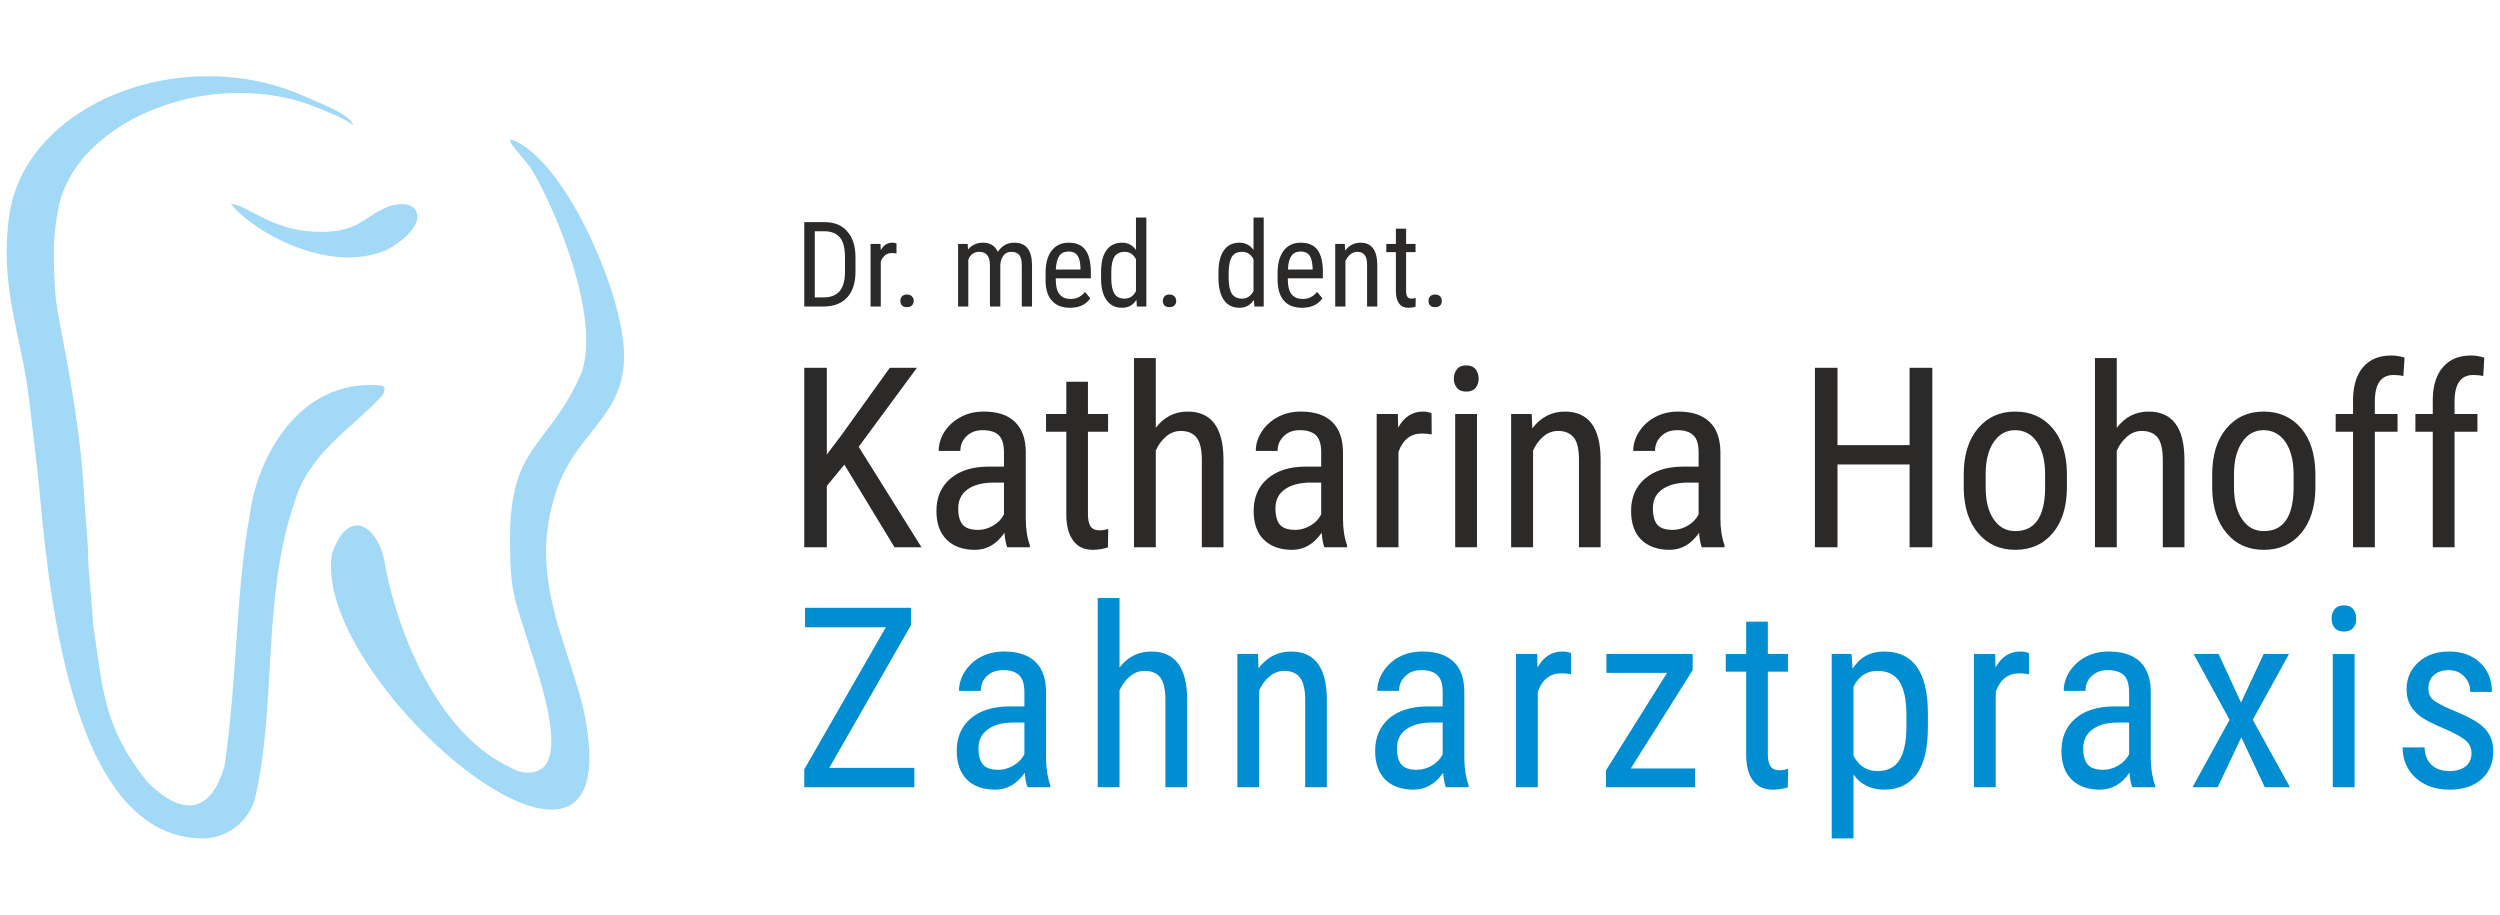
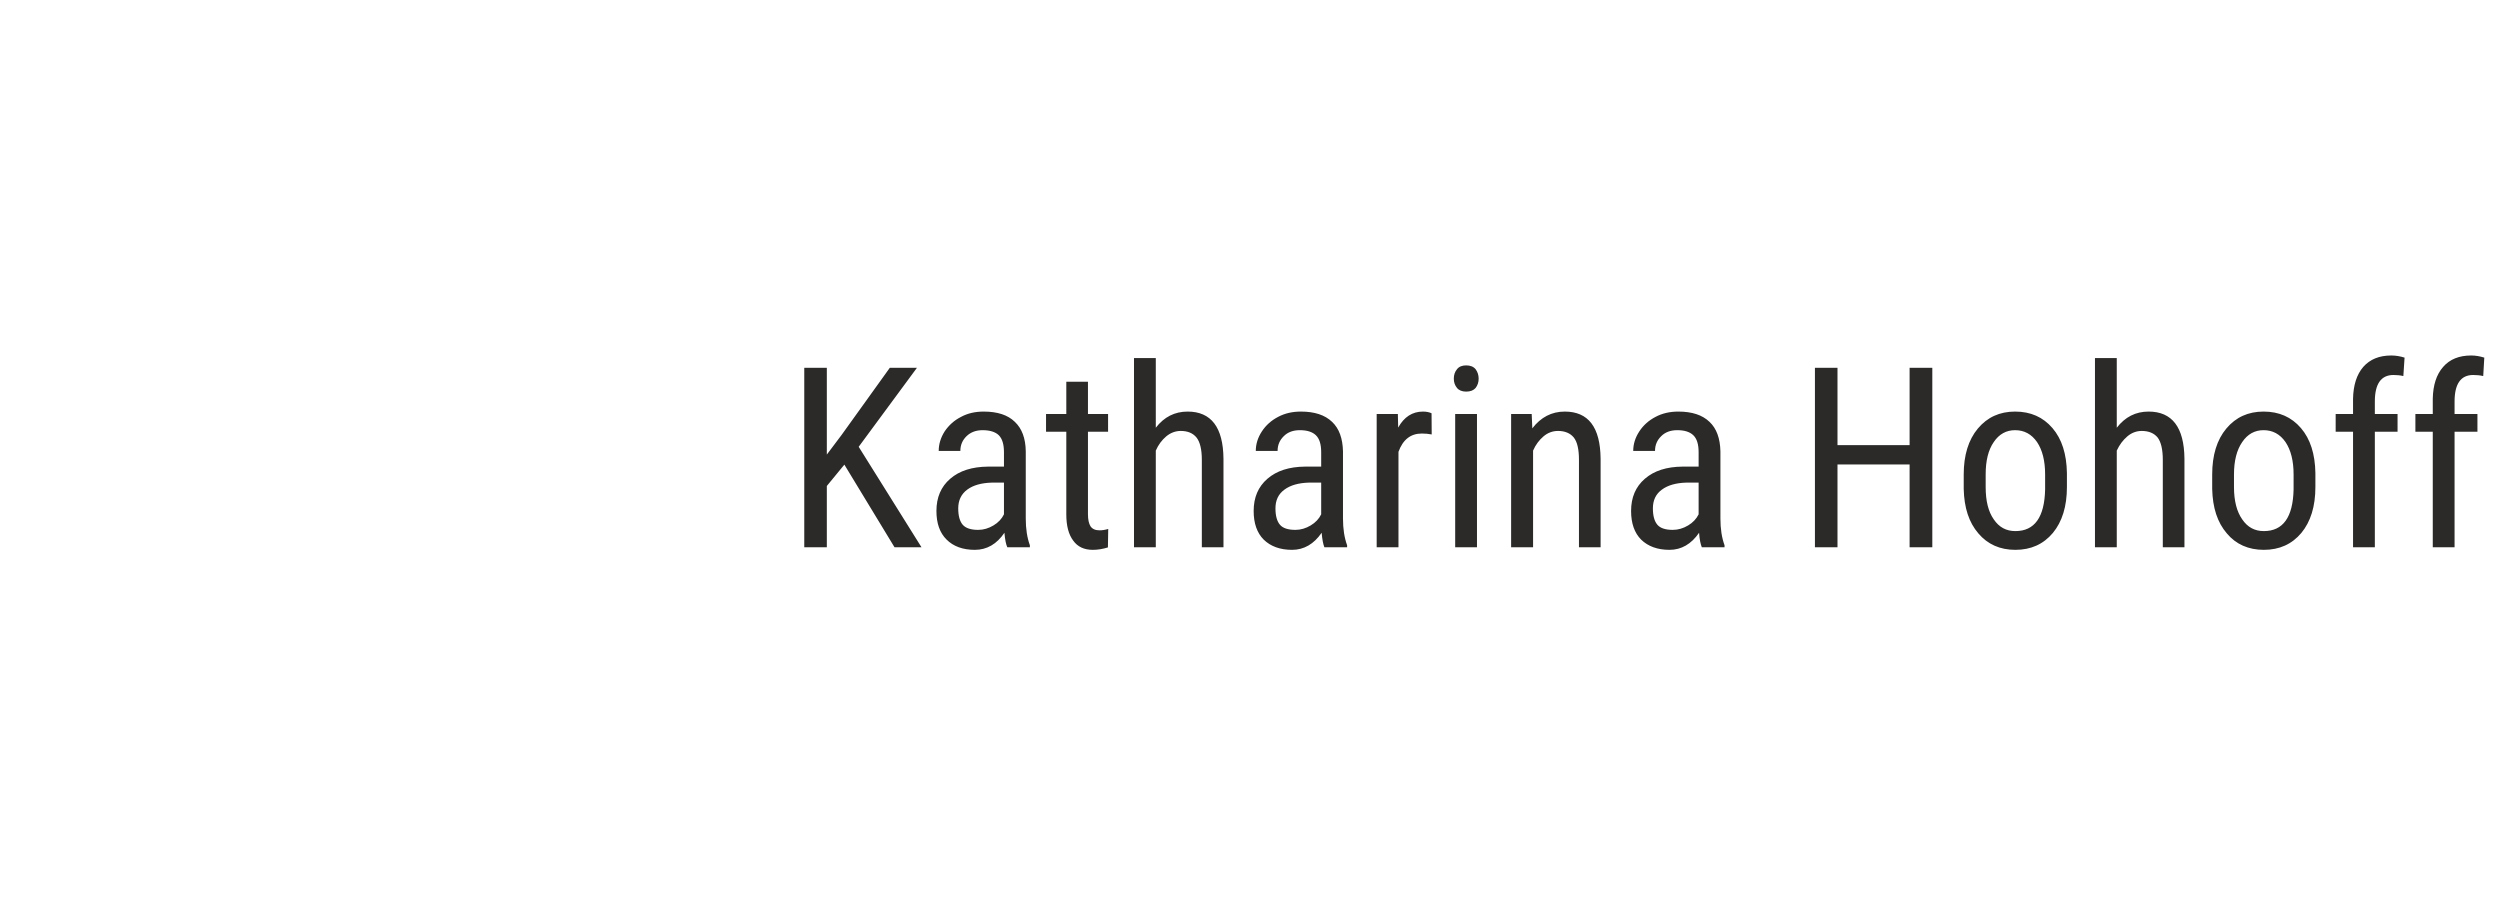
<svg xmlns="http://www.w3.org/2000/svg" xml:space="preserve" width="164px" height="60px" version="1.1" style="shape-rendering:geometricPrecision; text-rendering:geometricPrecision; image-rendering:optimizeQuality; fill-rule:evenodd; clip-rule:evenodd" viewBox="0 0 164 60">
  <defs>
    <style type="text/css">
   
    .fil2 {fill:#A2D9F7}
    .fil1 {fill:#2B2A29;fill-rule:nonzero}
    .fil0 {fill:#008DD2;fill-rule:nonzero}
   
  </style>
  </defs>
  <g id="Ebene_x0020_1">
    <g id="_2176279821344">
-       <path class="fil0" d="M54.4 50.37l5.58 0 0 1.27 -7.22 0 0 -1.17 5.35 -9.32 -5.3 0 0 -1.28 6.95 0 0 1.14 -5.36 9.36zm13.01 1.27c-0.09,-0.19 -0.15,-0.5 -0.19,-0.95 -0.5,0.74 -1.15,1.11 -1.94,1.11 -0.79,0 -1.41,-0.22 -1.85,-0.66 -0.44,-0.45 -0.67,-1.07 -0.67,-1.88 0,-0.89 0.3,-1.59 0.91,-2.12 0.6,-0.52 1.43,-0.78 2.48,-0.8l1.05 0 0 -0.93c0,-0.52 -0.12,-0.9 -0.35,-1.12 -0.23,-0.22 -0.58,-0.33 -1.06,-0.33 -0.43,0 -0.78,0.13 -1.05,0.39 -0.27,0.25 -0.4,0.58 -0.4,0.97l-1.43 0c0,-0.44 0.13,-0.87 0.39,-1.28 0.27,-0.4 0.62,-0.73 1.07,-0.96 0.45,-0.23 0.95,-0.34 1.49,-0.34 0.9,0 1.58,0.22 2.05,0.66 0.46,0.45 0.7,1.09 0.71,1.95l0 4.41c0.01,0.67 0.1,1.25 0.28,1.75l0 0.13 -1.49 0zm-1.91 -1.14c0.35,0 0.68,-0.1 1,-0.29 0.32,-0.19 0.55,-0.44 0.7,-0.73l0 -2.08 -0.81 0c-0.68,0.01 -1.21,0.17 -1.61,0.46 -0.39,0.29 -0.59,0.7 -0.59,1.23 0,0.49 0.1,0.85 0.3,1.07 0.2,0.23 0.54,0.34 1.01,0.34zm7.94 -6.71c0.54,-0.7 1.24,-1.05 2.08,-1.05 1.55,0 2.33,1.03 2.36,3.09l0 5.81 -1.43 0 0 -5.74c0,-0.68 -0.11,-1.17 -0.34,-1.46 -0.23,-0.29 -0.57,-0.43 -1.03,-0.43 -0.36,0 -0.67,0.12 -0.96,0.36 -0.28,0.23 -0.51,0.54 -0.68,0.92l0 6.35 -1.43 0 0 -12.41 1.43 0 0 4.56zm9.08 -0.89l0.04 0.94c0.56,-0.74 1.27,-1.1 2.13,-1.1 1.54,0 2.33,1.03 2.35,3.09l0 5.81 -1.42 0 0 -5.74c0,-0.68 -0.12,-1.17 -0.35,-1.46 -0.23,-0.29 -0.57,-0.43 -1.03,-0.43 -0.35,0 -0.67,0.12 -0.95,0.36 -0.29,0.23 -0.52,0.54 -0.69,0.92l0 6.35 -1.43 0 0 -8.74 1.35 0zm12.33 8.74c-0.08,-0.19 -0.14,-0.5 -0.18,-0.95 -0.51,0.74 -1.16,1.11 -1.94,1.11 -0.79,0 -1.41,-0.22 -1.86,-0.66 -0.44,-0.45 -0.66,-1.07 -0.66,-1.88 0,-0.89 0.3,-1.59 0.9,-2.12 0.6,-0.52 1.43,-0.78 2.48,-0.8l1.05 0 0 -0.93c0,-0.52 -0.11,-0.9 -0.35,-1.12 -0.23,-0.22 -0.58,-0.33 -1.05,-0.33 -0.44,0 -0.79,0.13 -1.05,0.39 -0.27,0.25 -0.41,0.58 -0.41,0.97l-1.43 0c0,-0.44 0.14,-0.87 0.4,-1.28 0.26,-0.4 0.62,-0.73 1.06,-0.96 0.45,-0.23 0.95,-0.34 1.5,-0.34 0.89,0 1.57,0.22 2.04,0.66 0.47,0.45 0.7,1.09 0.71,1.95l0 4.41c0.01,0.67 0.1,1.25 0.28,1.75l0 0.13 -1.49 0zm-1.9 -1.14c0.34,0 0.68,-0.1 1,-0.29 0.32,-0.19 0.55,-0.44 0.69,-0.73l0 -2.08 -0.81 0c-0.68,0.01 -1.21,0.17 -1.61,0.46 -0.39,0.29 -0.58,0.7 -0.58,1.23 0,0.49 0.1,0.85 0.3,1.07 0.19,0.23 0.53,0.34 1.01,0.34zm10.11 -6.27c-0.2,-0.04 -0.41,-0.06 -0.64,-0.06 -0.74,0 -1.25,0.41 -1.54,1.21l0 6.26 -1.43 0 0 -8.74 1.39 0 0.02 0.89c0.39,-0.7 0.93,-1.05 1.63,-1.05 0.23,0 0.41,0.03 0.57,0.11l0 1.38zm3.92 6.18l4.22 0 0 1.23 -5.85 0 0 -1.1 4.01 -6.4 -3.98 0 0 -1.24 5.66 0 0 1.06 -4.06 6.45zm8.99 -9.63l0 2.12 1.32 0 0 1.16 -1.32 0 0 5.42c0,0.34 0.06,0.61 0.17,0.78 0.11,0.18 0.31,0.27 0.58,0.27 0.19,0 0.38,-0.03 0.58,-0.1l-0.02 1.22c-0.32,0.1 -0.66,0.15 -1,0.15 -0.56,0 -0.99,-0.2 -1.29,-0.6 -0.3,-0.4 -0.44,-0.98 -0.44,-1.71l0 -5.43 -1.34 0 0 -1.16 1.34 0 0 -2.12 1.42 0zm10.5 6.91c0,1.38 -0.24,2.42 -0.74,3.1 -0.5,0.68 -1.21,1.01 -2.11,1.01 -0.88,0 -1.56,-0.33 -2.03,-0.99l0 4.19 -1.43 0 0 -12.1 1.3 0 0.07 0.97c0.48,-0.76 1.17,-1.13 2.06,-1.13 0.96,0 1.68,0.33 2.15,1 0.48,0.67 0.72,1.67 0.73,3l0 0.95zm-1.41 -0.81c0,-0.98 -0.16,-1.71 -0.46,-2.17 -0.3,-0.47 -0.79,-0.7 -1.45,-0.7 -0.69,0 -1.21,0.34 -1.56,1.03l0 4.54c0.35,0.67 0.87,1 1.57,1 0.65,0 1.13,-0.23 1.43,-0.7 0.3,-0.46 0.46,-1.18 0.47,-2.13l0 -0.87zm8.04 -2.65c-0.19,-0.04 -0.41,-0.06 -0.64,-0.06 -0.74,0 -1.25,0.41 -1.54,1.21l0 6.26 -1.43 0 0 -8.74 1.39 0 0.03 0.89c0.38,-0.7 0.92,-1.05 1.62,-1.05 0.23,0 0.41,0.03 0.57,0.11l0 1.38zm6.78 7.41c-0.09,-0.19 -0.15,-0.5 -0.19,-0.95 -0.5,0.74 -1.15,1.11 -1.94,1.11 -0.79,0 -1.41,-0.22 -1.85,-0.66 -0.45,-0.45 -0.67,-1.07 -0.67,-1.88 0,-0.89 0.3,-1.59 0.91,-2.12 0.6,-0.52 1.43,-0.78 2.48,-0.8l1.05 0 0 -0.93c0,-0.52 -0.12,-0.9 -0.35,-1.12 -0.23,-0.22 -0.59,-0.33 -1.06,-0.33 -0.43,0 -0.78,0.13 -1.05,0.39 -0.27,0.25 -0.4,0.58 -0.4,0.97l-1.43 0c0,-0.44 0.13,-0.87 0.39,-1.28 0.27,-0.4 0.62,-0.73 1.07,-0.96 0.45,-0.23 0.95,-0.34 1.49,-0.34 0.9,0 1.58,0.22 2.05,0.66 0.46,0.45 0.7,1.09 0.71,1.95l0 4.41c0.01,0.67 0.1,1.25 0.28,1.75l0 0.13 -1.49 0zm-1.91 -1.14c0.35,0 0.68,-0.1 1,-0.29 0.32,-0.19 0.55,-0.44 0.7,-0.73l0 -2.08 -0.81 0c-0.68,0.01 -1.22,0.17 -1.61,0.46 -0.39,0.29 -0.59,0.7 -0.59,1.23 0,0.49 0.1,0.85 0.3,1.07 0.2,0.23 0.54,0.34 1.01,0.34zm9.04 -4.41l1.49 -3.19 1.66 0 -2.38 4.32 2.44 4.42 -1.65 0 -1.54 -3.27 -1.55 3.27 -1.65 0 2.43 -4.42 -2.36 -4.32 1.64 0 1.47 3.19zm7.45 5.55l-1.43 0 0 -8.74 1.43 0 0 8.74zm0.11 -11.06c0,0.24 -0.06,0.44 -0.2,0.61 -0.14,0.16 -0.34,0.24 -0.61,0.24 -0.27,0 -0.47,-0.08 -0.61,-0.24 -0.13,-0.17 -0.2,-0.37 -0.2,-0.61 0,-0.25 0.07,-0.45 0.2,-0.62 0.14,-0.17 0.34,-0.25 0.61,-0.25 0.27,0 0.47,0.08 0.61,0.25 0.13,0.17 0.2,0.38 0.2,0.62zm7.56 8.82c0,-0.3 -0.11,-0.57 -0.34,-0.79 -0.24,-0.22 -0.68,-0.48 -1.35,-0.77 -0.77,-0.32 -1.31,-0.59 -1.63,-0.82 -0.31,-0.23 -0.54,-0.48 -0.7,-0.77 -0.16,-0.29 -0.24,-0.63 -0.24,-1.03 0,-0.71 0.26,-1.31 0.78,-1.78 0.52,-0.47 1.19,-0.7 2,-0.7 0.85,0 1.53,0.24 2.05,0.74 0.52,0.49 0.77,1.13 0.77,1.91l-1.42 0c0,-0.4 -0.13,-0.73 -0.39,-1.01 -0.27,-0.28 -0.61,-0.42 -1.01,-0.42 -0.42,0 -0.75,0.11 -0.99,0.33 -0.24,0.21 -0.36,0.51 -0.36,0.87 0,0.29 0.08,0.52 0.26,0.7 0.17,0.18 0.6,0.41 1.26,0.7 1.06,0.42 1.79,0.82 2.17,1.22 0.38,0.4 0.57,0.9 0.57,1.51 0,0.76 -0.26,1.37 -0.78,1.83 -0.52,0.46 -1.22,0.68 -2.1,0.68 -0.91,0 -1.65,-0.26 -2.22,-0.78 -0.56,-0.52 -0.85,-1.18 -0.85,-1.99l1.44 0c0.02,0.49 0.17,0.87 0.45,1.14 0.28,0.27 0.67,0.41 1.18,0.41 0.47,0 0.83,-0.11 1.08,-0.32 0.25,-0.21 0.37,-0.5 0.37,-0.86z" />
-       <path class="fil1" d="M52.76 20.11l0 -5.54 1.32 0c0.64,0 1.15,0.2 1.5,0.61 0.36,0.4 0.54,0.97 0.54,1.71l0 0.92c0,0.74 -0.18,1.3 -0.54,1.7 -0.37,0.4 -0.89,0.6 -1.58,0.6l-1.24 0zm0.69 -4.94l0 4.34 0.56 0c0.49,0 0.85,-0.14 1.08,-0.42 0.22,-0.28 0.34,-0.69 0.34,-1.24l0 -0.99c0,-0.58 -0.11,-1.01 -0.33,-1.28 -0.23,-0.27 -0.57,-0.41 -1.02,-0.41l-0.63 0zm5.36 1.46c-0.09,-0.02 -0.19,-0.03 -0.3,-0.03 -0.35,0 -0.59,0.19 -0.73,0.57l0 2.94 -0.67 0 0 -4.11 0.65 0 0.02 0.41c0.18,-0.33 0.43,-0.49 0.76,-0.49 0.11,0 0.2,0.02 0.27,0.05l0 0.66zm0.25 3.11c0,-0.12 0.04,-0.22 0.11,-0.3 0.07,-0.08 0.18,-0.12 0.32,-0.12 0.15,0 0.26,0.04 0.33,0.12 0.08,0.08 0.12,0.18 0.12,0.3 0,0.12 -0.04,0.22 -0.12,0.3 -0.07,0.07 -0.18,0.11 -0.33,0.11 -0.14,0 -0.25,-0.04 -0.32,-0.11 -0.07,-0.08 -0.11,-0.18 -0.11,-0.3zm4.42 -3.74l0.02 0.37c0.25,-0.3 0.58,-0.45 0.99,-0.45 0.46,0 0.78,0.2 0.97,0.6 0.26,-0.4 0.62,-0.6 1.08,-0.6 0.76,0 1.14,0.47 1.16,1.42l0 2.77 -0.67 0 0 -2.71c0,-0.29 -0.05,-0.52 -0.16,-0.66 -0.11,-0.15 -0.28,-0.22 -0.54,-0.22 -0.2,0 -0.37,0.08 -0.49,0.23 -0.13,0.16 -0.2,0.36 -0.22,0.61l0 2.75 -0.68 0 0 -2.73c-0.01,-0.58 -0.24,-0.86 -0.7,-0.86 -0.34,0 -0.58,0.17 -0.72,0.51l0 3.08 -0.67 0 0 -4.11 0.63 0zm6.71 4.19c-0.51,0 -0.91,-0.15 -1.18,-0.46 -0.28,-0.3 -0.42,-0.75 -0.42,-1.34l0 -0.5c0,-0.62 0.13,-1.1 0.4,-1.45 0.27,-0.35 0.64,-0.52 1.12,-0.52 0.48,0 0.84,0.15 1.08,0.46 0.24,0.31 0.36,0.79 0.37,1.44l0 0.44 -2.3 0 0 0.09c0,0.44 0.08,0.76 0.25,0.96 0.17,0.2 0.4,0.3 0.72,0.3 0.19,0 0.37,-0.03 0.52,-0.11 0.15,-0.07 0.29,-0.19 0.43,-0.35l0.34 0.42c-0.29,0.42 -0.73,0.62 -1.33,0.62zm-0.08 -3.69c-0.28,0 -0.48,0.09 -0.62,0.28 -0.13,0.2 -0.21,0.5 -0.23,0.9l1.62 0 0 -0.09c-0.01,-0.39 -0.08,-0.67 -0.21,-0.84 -0.12,-0.17 -0.31,-0.25 -0.56,-0.25zm2.12 1.37c0,-0.64 0.11,-1.12 0.35,-1.45 0.24,-0.33 0.58,-0.5 1.02,-0.5 0.4,0 0.7,0.16 0.92,0.48l0 -2.13 0.68 0 0 5.84 -0.62 0 -0.03 -0.44c-0.22,0.35 -0.54,0.52 -0.95,0.52 -0.43,0 -0.76,-0.16 -1,-0.49 -0.25,-0.34 -0.37,-0.8 -0.37,-1.41l0 -0.42zm0.67 0.38c0,0.46 0.07,0.8 0.21,1.02 0.13,0.21 0.36,0.32 0.66,0.32 0.34,0 0.59,-0.17 0.75,-0.5l0 -2.08c-0.17,-0.33 -0.42,-0.49 -0.74,-0.49 -0.31,0 -0.53,0.11 -0.67,0.32 -0.14,0.22 -0.21,0.55 -0.21,1l0 0.41zm3.38 1.49c0,-0.12 0.04,-0.22 0.11,-0.3 0.07,-0.08 0.18,-0.12 0.32,-0.12 0.15,0 0.26,0.04 0.33,0.12 0.08,0.08 0.12,0.18 0.12,0.3 0,0.12 -0.04,0.22 -0.12,0.3 -0.07,0.07 -0.18,0.11 -0.33,0.11 -0.14,0 -0.25,-0.04 -0.32,-0.11 -0.07,-0.08 -0.11,-0.18 -0.11,-0.3zm3.65 -1.87c0,-0.64 0.12,-1.12 0.36,-1.45 0.23,-0.33 0.57,-0.5 1.02,-0.5 0.39,0 0.7,0.16 0.92,0.48l0 -2.13 0.67 0 0 5.84 -0.61 0 -0.04 -0.44c-0.22,0.35 -0.53,0.52 -0.95,0.52 -0.42,0 -0.76,-0.16 -1,-0.49 -0.24,-0.34 -0.36,-0.8 -0.37,-1.41l0 -0.42zm0.67 0.38c0,0.46 0.07,0.8 0.21,1.02 0.14,0.21 0.36,0.32 0.67,0.32 0.33,0 0.58,-0.17 0.75,-0.5l0 -2.08c-0.17,-0.33 -0.42,-0.49 -0.75,-0.49 -0.31,0 -0.53,0.11 -0.67,0.32 -0.13,0.22 -0.2,0.55 -0.21,1l0 0.41zm4.81 1.94c-0.51,0 -0.91,-0.15 -1.18,-0.46 -0.27,-0.3 -0.41,-0.75 -0.42,-1.34l0 -0.5c0,-0.62 0.14,-1.1 0.4,-1.45 0.27,-0.35 0.64,-0.52 1.12,-0.52 0.49,0 0.85,0.15 1.09,0.46 0.23,0.31 0.36,0.79 0.36,1.44l0 0.44 -2.3 0 0 0.09c0,0.44 0.09,0.76 0.25,0.96 0.17,0.2 0.41,0.3 0.72,0.3 0.2,0 0.37,-0.03 0.52,-0.11 0.15,-0.07 0.3,-0.19 0.43,-0.35l0.35 0.42c-0.3,0.42 -0.74,0.62 -1.34,0.62zm-0.08 -3.69c-0.27,0 -0.48,0.09 -0.61,0.28 -0.14,0.2 -0.22,0.5 -0.23,0.9l1.62 0 0 -0.09c-0.02,-0.39 -0.09,-0.67 -0.21,-0.84 -0.13,-0.17 -0.32,-0.25 -0.57,-0.25zm2.89 -0.5l0.02 0.44c0.27,-0.35 0.6,-0.52 1.01,-0.52 0.72,0 1.09,0.48 1.1,1.46l0 2.73 -0.67 0 0 -2.7c0,-0.32 -0.05,-0.55 -0.16,-0.69 -0.11,-0.13 -0.27,-0.2 -0.48,-0.2 -0.17,0 -0.32,0.06 -0.46,0.17 -0.13,0.11 -0.24,0.25 -0.32,0.43l0 2.99 -0.67 0 0 -4.11 0.63 0zm4.02 -1l0 1 0.62 0 0 0.54 -0.62 0 0 2.56c0,0.16 0.03,0.28 0.08,0.36 0.06,0.09 0.15,0.13 0.28,0.13 0.08,0 0.17,-0.02 0.27,-0.04l-0.01 0.57c-0.15,0.05 -0.31,0.07 -0.47,0.07 -0.27,0 -0.47,-0.09 -0.61,-0.28 -0.14,-0.19 -0.21,-0.46 -0.21,-0.81l0 -2.56 -0.63 0 0 -0.54 0.63 0 0 -1 0.67 0zm1.47 4.74c0,-0.12 0.03,-0.22 0.11,-0.3 0.07,-0.08 0.18,-0.12 0.32,-0.12 0.15,0 0.26,0.04 0.33,0.12 0.08,0.08 0.11,0.18 0.11,0.3 0,0.12 -0.03,0.22 -0.11,0.3 -0.07,0.07 -0.18,0.11 -0.33,0.11 -0.14,0 -0.25,-0.04 -0.32,-0.11 -0.08,-0.08 -0.11,-0.18 -0.11,-0.3z" />
      <path class="fil1" d="M55.39 30.48l-1.15 1.4 0 4.02 -1.48 0 0 -11.77 1.48 0 0 5.69 0.97 -1.29 3.16 -4.4 1.78 0 -3.82 5.18 4.12 6.59 -1.77 0 -3.29 -5.42zm10.69 5.42c-0.09,-0.19 -0.15,-0.5 -0.19,-0.95 -0.5,0.74 -1.15,1.12 -1.94,1.12 -0.79,0 -1.41,-0.23 -1.85,-0.67 -0.45,-0.44 -0.67,-1.07 -0.67,-1.88 0,-0.89 0.3,-1.59 0.9,-2.11 0.61,-0.53 1.44,-0.79 2.49,-0.8l1.04 0 0 -0.94c0,-0.52 -0.11,-0.89 -0.34,-1.12 -0.23,-0.22 -0.59,-0.33 -1.06,-0.33 -0.43,0 -0.78,0.13 -1.05,0.39 -0.27,0.26 -0.41,0.58 -0.41,0.97l-1.42 0c0,-0.44 0.13,-0.87 0.39,-1.28 0.27,-0.4 0.62,-0.72 1.07,-0.95 0.44,-0.24 0.94,-0.35 1.49,-0.35 0.9,0 1.58,0.22 2.04,0.67 0.47,0.44 0.71,1.09 0.72,1.94l0 4.41c0,0.67 0.09,1.26 0.27,1.75l0 0.13 -1.48 0zm-1.91 -1.14c0.35,0 0.68,-0.1 1,-0.29 0.32,-0.19 0.55,-0.44 0.69,-0.73l0 -2.08 -0.8 0c-0.68,0.02 -1.22,0.17 -1.61,0.46 -0.39,0.29 -0.59,0.7 -0.59,1.23 0,0.49 0.1,0.85 0.3,1.08 0.2,0.22 0.53,0.33 1.01,0.33zm7.2 -9.72l0 2.12 1.32 0 0 1.16 -1.32 0 0 5.42c0,0.35 0.06,0.61 0.17,0.79 0.12,0.17 0.31,0.26 0.59,0.26 0.18,0 0.37,-0.03 0.57,-0.09l-0.02 1.21c-0.32,0.1 -0.65,0.16 -0.99,0.16 -0.57,0 -1,-0.2 -1.29,-0.61 -0.3,-0.4 -0.45,-0.97 -0.45,-1.71l0 -5.43 -1.33 0 0 -1.16 1.33 0 0 -2.12 1.42 0zm4.45 3.02c0.55,-0.71 1.24,-1.06 2.09,-1.06 1.54,0 2.33,1.03 2.35,3.09l0 5.81 -1.42 0 0 -5.74c0,-0.68 -0.12,-1.17 -0.35,-1.46 -0.23,-0.28 -0.57,-0.43 -1.03,-0.43 -0.35,0 -0.67,0.12 -0.96,0.36 -0.28,0.24 -0.51,0.54 -0.68,0.93l0 6.34 -1.43 0 0 -12.41 1.43 0 0 4.57zm11.06 7.84c-0.08,-0.19 -0.14,-0.5 -0.18,-0.95 -0.51,0.74 -1.16,1.12 -1.94,1.12 -0.79,0 -1.41,-0.23 -1.86,-0.67 -0.44,-0.44 -0.66,-1.07 -0.66,-1.88 0,-0.89 0.3,-1.59 0.9,-2.11 0.61,-0.53 1.43,-0.79 2.48,-0.8l1.05 0 0 -0.94c0,-0.52 -0.11,-0.89 -0.35,-1.12 -0.23,-0.22 -0.58,-0.33 -1.05,-0.33 -0.44,0 -0.79,0.13 -1.05,0.39 -0.27,0.26 -0.41,0.58 -0.41,0.97l-1.43 0c0,-0.44 0.13,-0.87 0.4,-1.28 0.26,-0.4 0.62,-0.72 1.06,-0.95 0.45,-0.24 0.95,-0.35 1.5,-0.35 0.89,0 1.57,0.22 2.04,0.67 0.47,0.44 0.7,1.09 0.72,1.94l0 4.41c0,0.67 0.09,1.26 0.27,1.75l0 0.13 -1.49 0zm-1.9 -1.14c0.35,0 0.68,-0.1 1,-0.29 0.32,-0.19 0.55,-0.44 0.69,-0.73l0 -2.08 -0.81 0c-0.67,0.02 -1.21,0.17 -1.6,0.46 -0.4,0.29 -0.59,0.7 -0.59,1.23 0,0.49 0.1,0.85 0.3,1.08 0.19,0.22 0.53,0.33 1.01,0.33zm8.94 -6.26c-0.2,-0.04 -0.42,-0.06 -0.65,-0.06 -0.73,0 -1.24,0.4 -1.53,1.2l0 6.26 -1.43 0 0 -8.74 1.39 0 0.02 0.89c0.39,-0.7 0.93,-1.05 1.63,-1.05 0.22,0 0.41,0.04 0.56,0.11l0.01 1.39zm2.97 7.4l-1.43 0 0 -8.74 1.43 0 0 8.74zm0.11 -11.06c0,0.24 -0.07,0.44 -0.2,0.61 -0.14,0.16 -0.34,0.24 -0.62,0.24 -0.26,0 -0.47,-0.08 -0.6,-0.24 -0.14,-0.17 -0.21,-0.37 -0.21,-0.61 0,-0.25 0.07,-0.45 0.21,-0.62 0.13,-0.17 0.34,-0.25 0.6,-0.25 0.27,0 0.48,0.08 0.62,0.25 0.13,0.18 0.2,0.38 0.2,0.62zm3.48 2.32l0.04 0.94c0.56,-0.73 1.27,-1.1 2.13,-1.1 1.55,0 2.33,1.03 2.35,3.09l0 5.81 -1.42 0 0 -5.74c0,-0.68 -0.11,-1.17 -0.34,-1.46 -0.23,-0.28 -0.58,-0.43 -1.03,-0.43 -0.36,0 -0.68,0.12 -0.96,0.36 -0.28,0.24 -0.51,0.54 -0.68,0.93l0 6.34 -1.44 0 0 -8.74 1.35 0zm11.16 8.74c-0.08,-0.19 -0.15,-0.5 -0.18,-0.95 -0.51,0.74 -1.16,1.12 -1.94,1.12 -0.79,0 -1.41,-0.23 -1.86,-0.67 -0.44,-0.44 -0.66,-1.07 -0.66,-1.88 0,-0.89 0.3,-1.59 0.9,-2.11 0.61,-0.53 1.43,-0.79 2.48,-0.8l1.05 0 0 -0.94c0,-0.52 -0.11,-0.89 -0.35,-1.12 -0.23,-0.22 -0.58,-0.33 -1.05,-0.33 -0.44,0 -0.79,0.13 -1.05,0.39 -0.27,0.26 -0.41,0.58 -0.41,0.97l-1.43 0c0,-0.44 0.13,-0.87 0.4,-1.28 0.26,-0.4 0.62,-0.72 1.06,-0.95 0.45,-0.24 0.95,-0.35 1.5,-0.35 0.89,0 1.57,0.22 2.04,0.67 0.47,0.44 0.7,1.09 0.72,1.94l0 4.41c0,0.67 0.09,1.26 0.27,1.75l0 0.13 -1.49 0zm-1.91 -1.14c0.36,0 0.69,-0.1 1.01,-0.29 0.32,-0.19 0.55,-0.44 0.69,-0.73l0 -2.08 -0.81 0c-0.67,0.02 -1.21,0.17 -1.6,0.46 -0.4,0.29 -0.59,0.7 -0.59,1.23 0,0.49 0.1,0.85 0.3,1.08 0.19,0.22 0.53,0.33 1,0.33zm17.03 1.14l-1.49 0 0 -5.43 -4.73 0 0 5.43 -1.48 0 0 -11.77 1.48 0 0 5.07 4.73 0 0 -5.07 1.49 0 0 11.77zm2.06 -4.77c0,-1.27 0.31,-2.28 0.93,-3.02 0.62,-0.74 1.43,-1.11 2.44,-1.11 1.02,0 1.83,0.36 2.45,1.08 0.62,0.72 0.93,1.71 0.95,2.95l0 0.92c0,1.27 -0.31,2.27 -0.92,3.01 -0.62,0.74 -1.44,1.11 -2.46,1.11 -1.01,0 -1.82,-0.36 -2.43,-1.08 -0.62,-0.72 -0.93,-1.68 -0.96,-2.91l0 -0.95zm1.44 0.82c0,0.9 0.17,1.61 0.53,2.12 0.35,0.52 0.82,0.77 1.42,0.77 1.26,0 1.91,-0.91 1.95,-2.73l0 -0.99c0,-0.89 -0.18,-1.6 -0.53,-2.12 -0.36,-0.52 -0.84,-0.78 -1.44,-0.78 -0.58,0 -1.05,0.26 -1.4,0.78 -0.36,0.52 -0.53,1.23 -0.53,2.12l0 0.83zm8.6 -3.89c0.55,-0.71 1.24,-1.06 2.09,-1.06 1.54,0 2.33,1.03 2.35,3.09l0 5.81 -1.42 0 0 -5.74c0,-0.68 -0.12,-1.17 -0.34,-1.46 -0.23,-0.28 -0.58,-0.43 -1.04,-0.43 -0.35,0 -0.67,0.12 -0.95,0.36 -0.28,0.24 -0.51,0.54 -0.69,0.93l0 6.34 -1.43 0 0 -12.41 1.43 0 0 4.57zm6.26 3.07c0,-1.27 0.31,-2.28 0.93,-3.02 0.62,-0.74 1.43,-1.11 2.44,-1.11 1.02,0 1.83,0.36 2.45,1.08 0.62,0.72 0.93,1.71 0.95,2.95l0 0.92c0,1.27 -0.31,2.27 -0.92,3.01 -0.62,0.74 -1.44,1.11 -2.46,1.11 -1.01,0 -1.83,-0.36 -2.43,-1.08 -0.62,-0.72 -0.93,-1.68 -0.96,-2.91l0 -0.95zm1.43 0.82c0,0.9 0.18,1.61 0.54,2.12 0.35,0.52 0.82,0.77 1.42,0.77 1.26,0 1.91,-0.91 1.95,-2.73l0 -0.99c0,-0.89 -0.18,-1.6 -0.53,-2.12 -0.36,-0.52 -0.84,-0.78 -1.44,-0.78 -0.58,0 -1.05,0.26 -1.4,0.78 -0.36,0.52 -0.54,1.23 -0.54,2.12l0 0.83zm7.81 3.95l0 -7.58 -1.14 0 0 -1.16 1.14 0 0 -1.01c0.02,-0.89 0.24,-1.58 0.67,-2.08 0.44,-0.5 1.05,-0.75 1.84,-0.75 0.29,0 0.58,0.05 0.87,0.14l-0.08 1.21c-0.2,-0.05 -0.42,-0.07 -0.65,-0.07 -0.81,0 -1.22,0.58 -1.22,1.74l0 0.82 1.49 0 0 1.16 -1.49 0 0 7.58 -1.43 0zm5.23 0l0 -7.58 -1.14 0 0 -1.16 1.14 0 0 -1.01c0.02,-0.89 0.24,-1.58 0.68,-2.08 0.43,-0.5 1.05,-0.75 1.84,-0.75 0.28,0 0.57,0.05 0.86,0.14l-0.07 1.21c-0.21,-0.05 -0.42,-0.07 -0.66,-0.07 -0.81,0 -1.22,0.58 -1.22,1.74l0 0.82 1.5 0 0 1.16 -1.5 0 0 7.58 -1.43 0z" />
      <g>
-         <path class="fil2" d="M25.37 16.39c-3.7,1.62 -8.67,-1.09 -10.22,-3.01 1.08,0.02 2.67,1.85 5.92,1.83 2.33,-0.01 2.6,-0.79 4.12,-1.54 0.71,-0.35 1.94,-0.49 2.16,0.32 0.25,0.89 -1.1,1.96 -1.98,2.4z" />
-         <path class="fil2" d="M19.94 6.3c0.81,0.38 2.81,1.09 3.17,1.78 0.18,0.27 -0.03,0.04 -0.46,-0.2 -0.67,-0.38 -2.17,-0.98 -2.98,-1.22 -6.7,-2 -14.74,1.54 -15.83,6.94 -0.4,1.98 -0.34,3.48 -0.22,5.56 0.06,1.01 0.72,4.19 0.9,5.23 0.48,2.82 0.85,5.31 1,8.15 0.07,1.3 0.27,2.95 0.27,4.31l0.33 4.2c0.64,4.1 0.6,6.56 3.54,10.24 2.7,2.68 4.33,1.58 5.07,-1.05 0.85,-5.77 0.71,-11.25 1.66,-16.49 0.42,-3.4 3.04,-8.98 8.61,-8.46 0.42,0.07 0.18,0.55 -0.02,0.76 -2.04,2.17 -4.74,3.7 -5.66,6.91 -2.13,6.11 -1.17,13.4 -2.59,19.4 -0.3,1.28 -1.63,2.67 -3.5,2.64 -8.91,-0.14 -10.1,-17.26 -10.75,-23.93 -0.19,-1.62 -0.38,-3.23 -0.57,-4.86 -0.53,-4.38 -1.97,-7.35 -1.3,-12.1 1.04,-7.26 11.24,-11.37 19.33,-7.81z" />
-         <path class="fil2" d="M40.91 22.67c0.35,4.13 -2.44,5.3 -3.91,8.33 -0.71,1.35 -1.19,3.48 -1.18,5.19 0.02,3.78 1.59,6.82 2.43,10.23 3.66,16.44 -17.83,-1.52 -16.48,-10.07 1.15,-3.34 3.2,-1.7 3.51,0.84 0.98,5.01 3.78,11.17 8.27,13.19 0.1,0.04 0.95,0.63 1.96,0.07 1.65,-1.14 -0.27,-6.42 -0.81,-8.16 -1.01,-3.27 -1.24,-3.39 -1.24,-7.01 -0.01,-6.13 2.58,-5.97 4.68,-10.81 1.27,-3.59 -1.59,-10.51 -3.21,-13.27 -0.41,-0.71 -2.19,-2.42 -1.14,-1.95 3.24,1.46 6.76,9.28 7.12,13.42z" />
-       </g>
+         </g>
    </g>
  </g>
</svg>